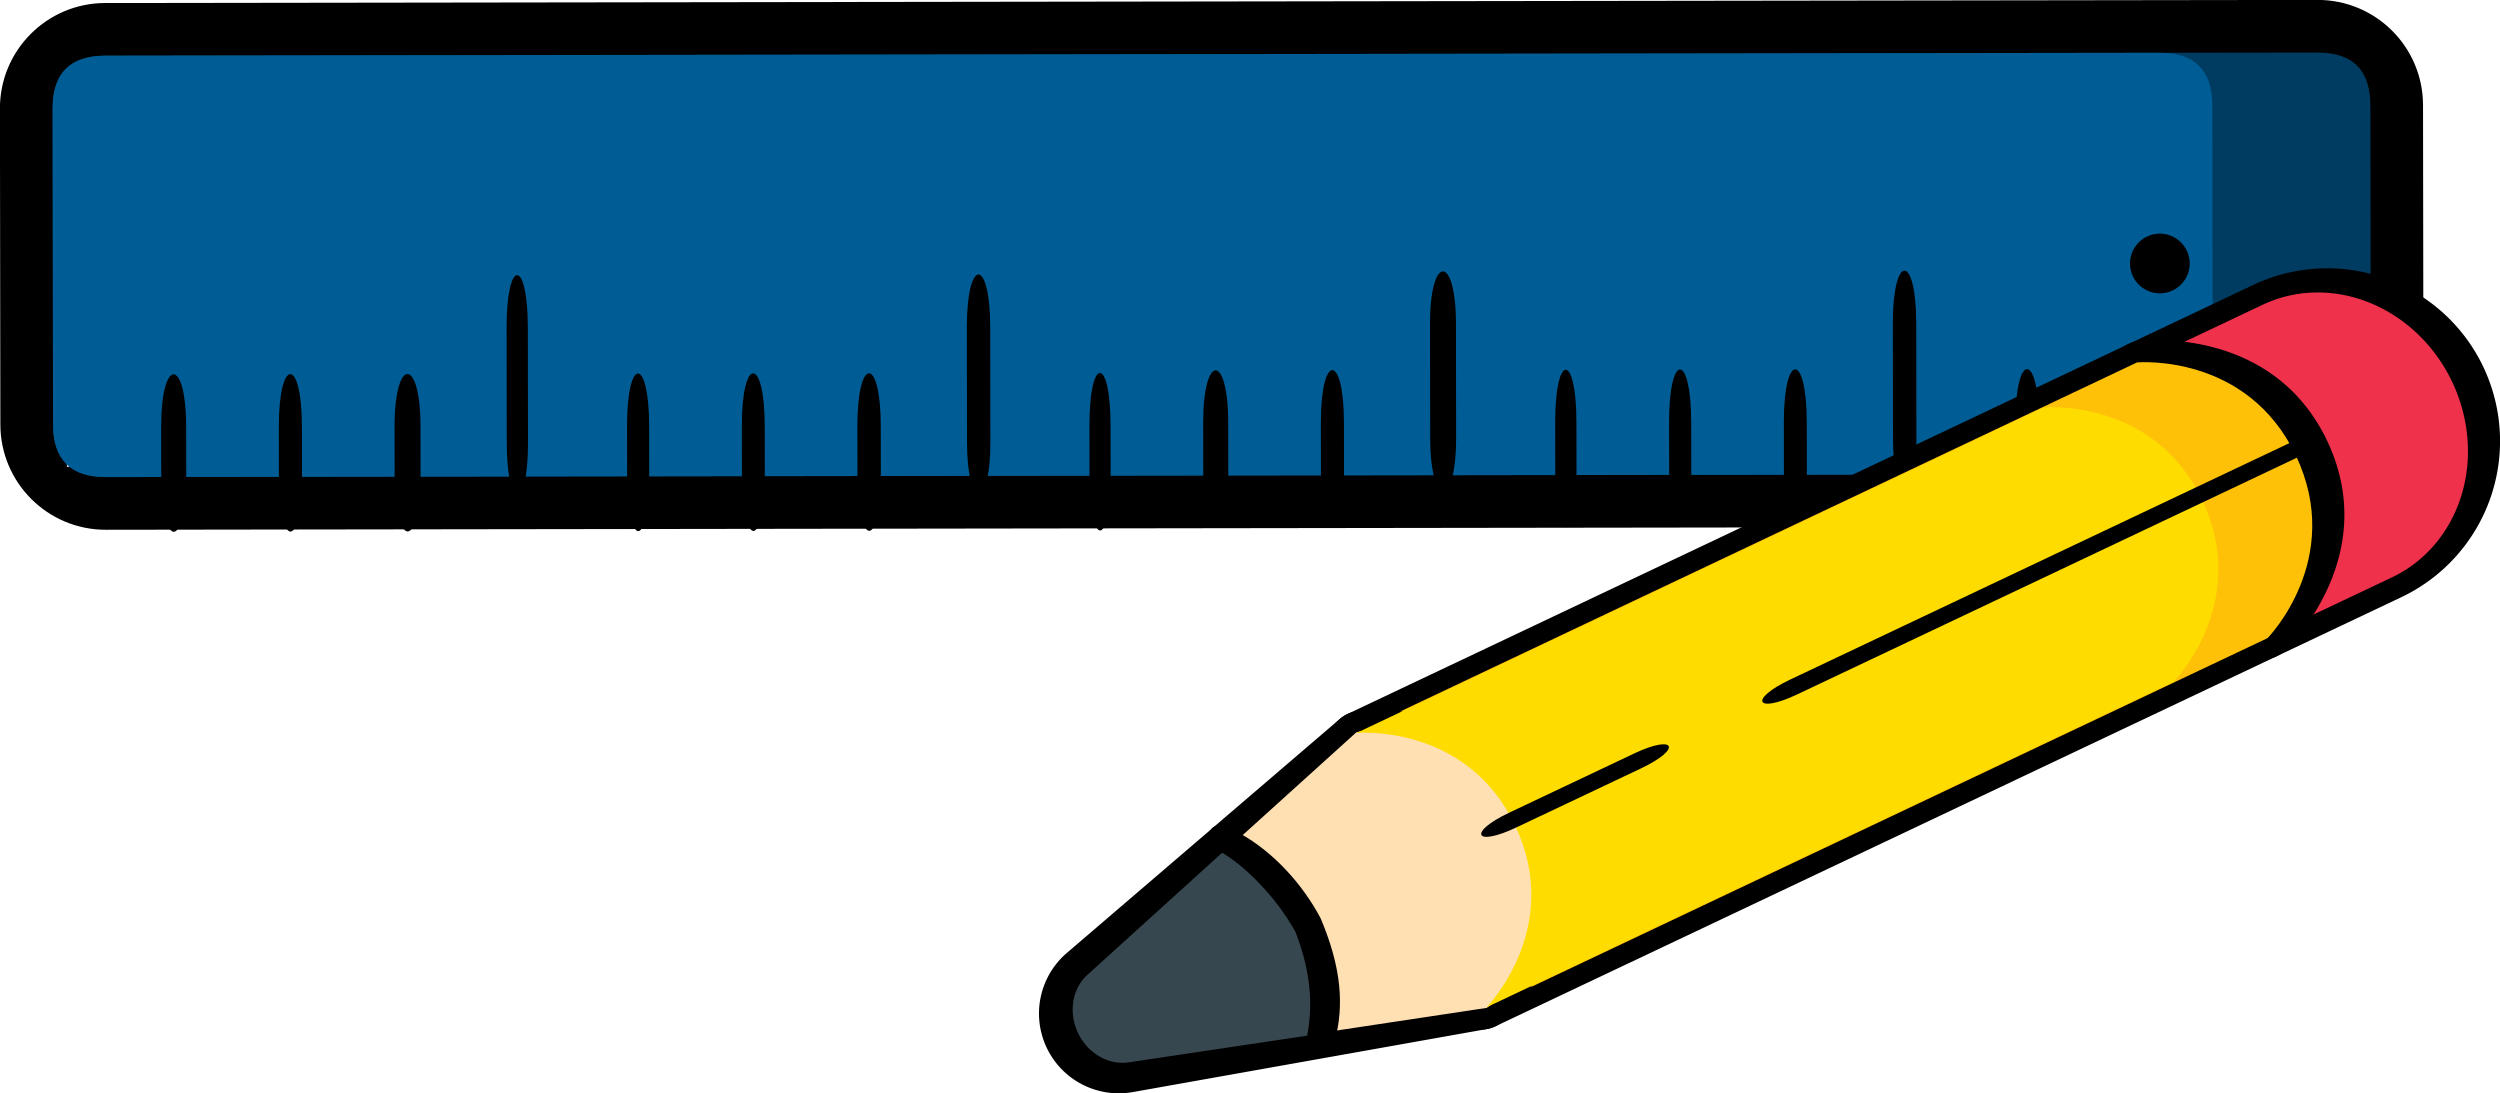
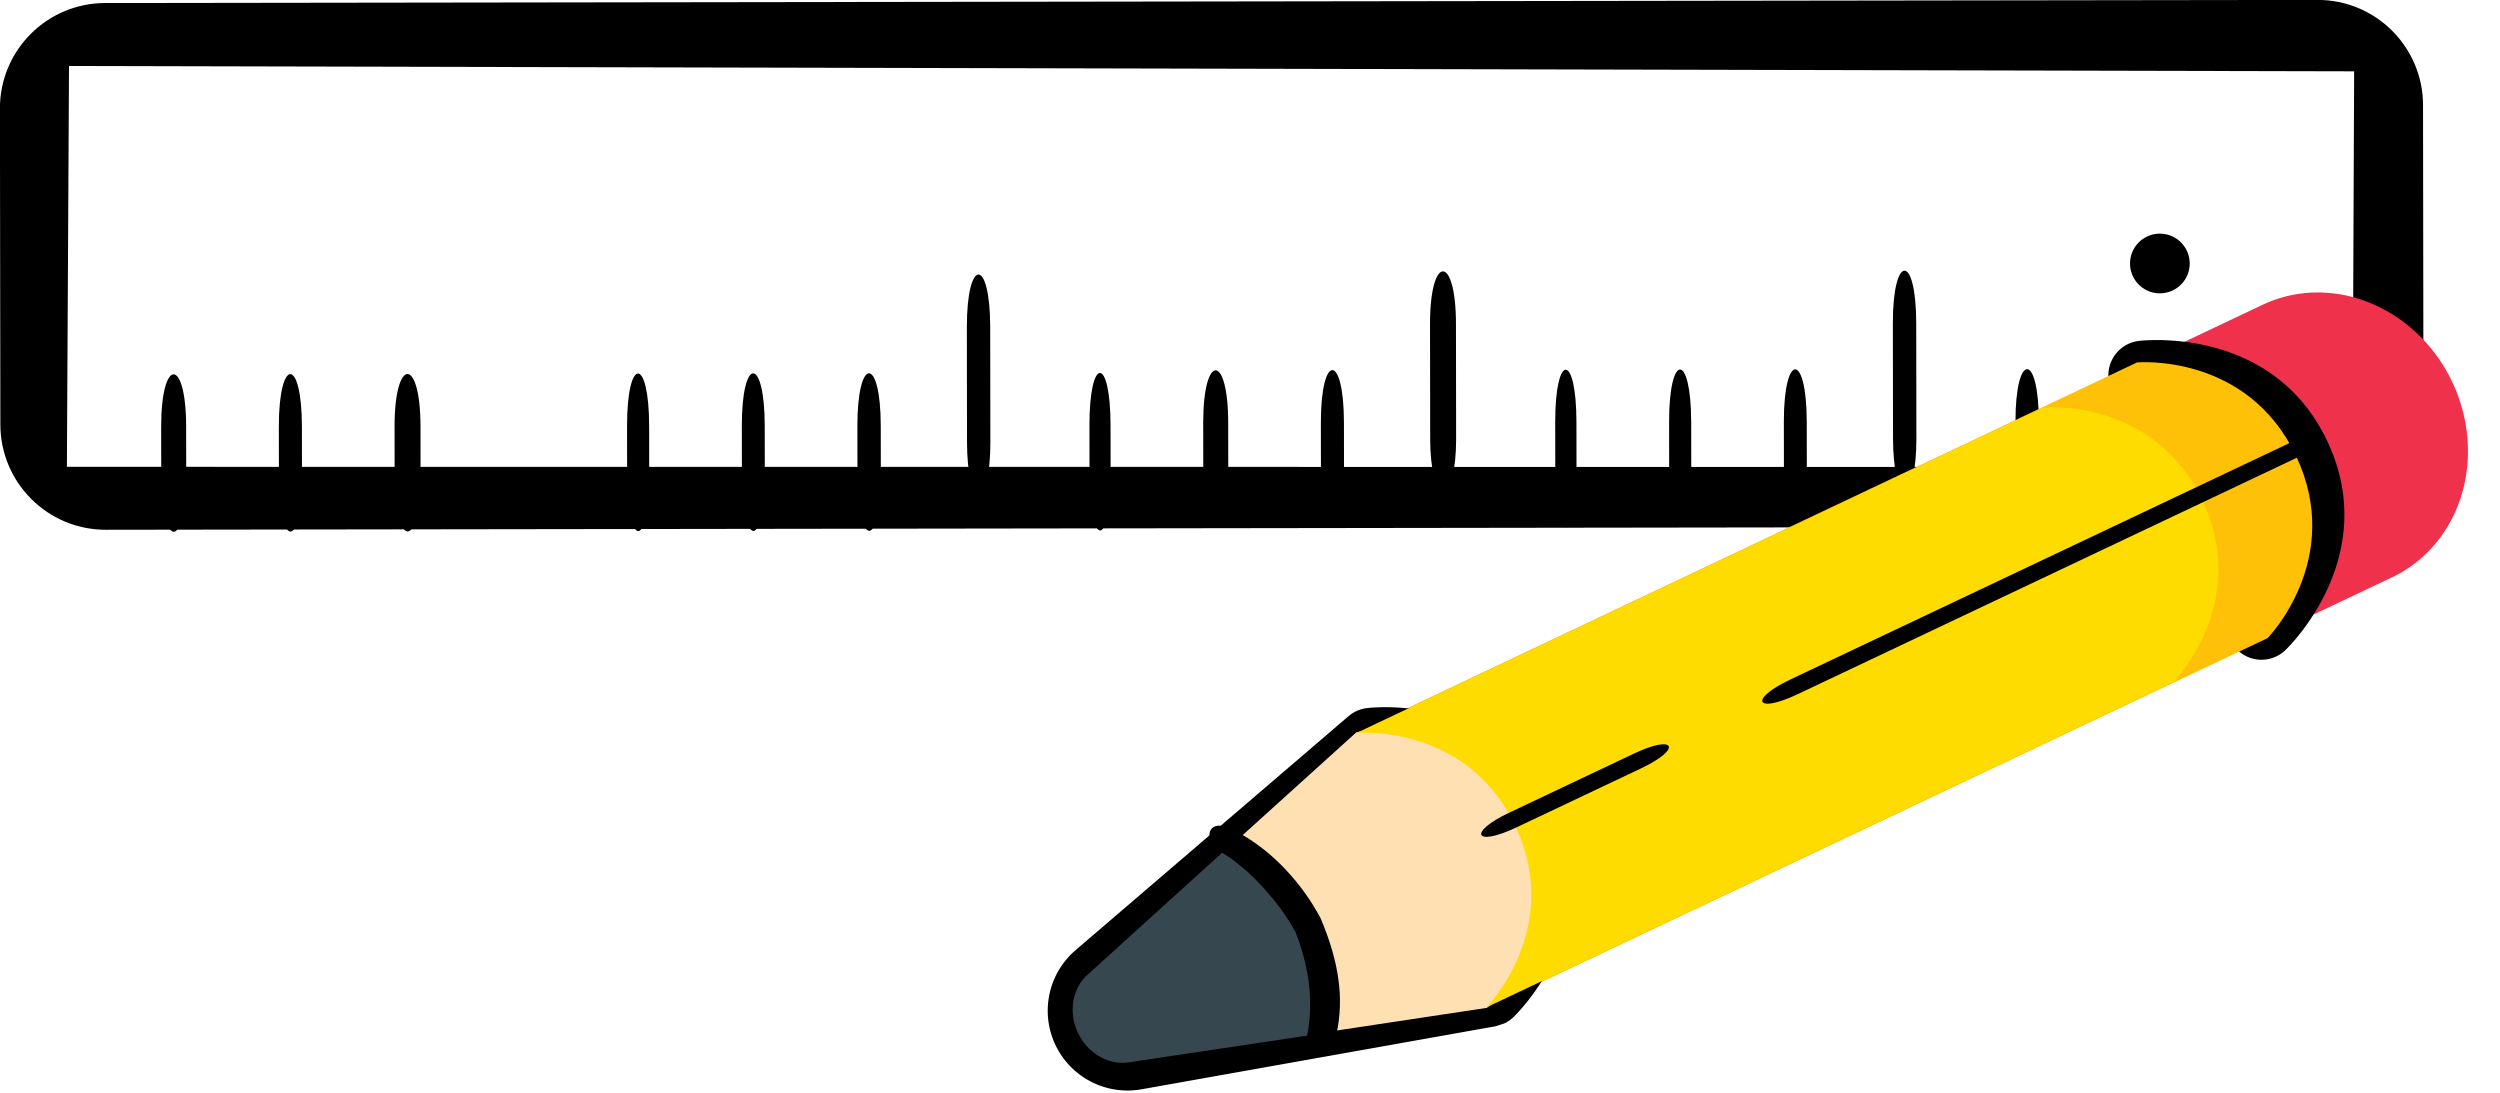
<svg xmlns="http://www.w3.org/2000/svg" xmlns:ns1="http://sodipodi.sourceforge.net/DTD/sodipodi-0.dtd" xmlns:ns2="http://www.inkscape.org/namespaces/inkscape" class="svg-icon" style="overflow:hidden;fill:currentColor" viewBox="0 0 150.035 65.621" version="1.1" id="svg1013" ns1:docname="conteudo.svg" ns2:version="1.3.2 (1:1.3.2+202311252150+091e20ef0f)" width="150.035" height="65.621" xml:space="preserve">
  <defs id="defs1017" />
  <ns1:namedview pagecolor="#ffffff" bordercolor="#666666" borderopacity="1" objecttolerance="10" gridtolerance="10" guidetolerance="10" ns2:pageopacity="0" ns2:pageshadow="2" ns2:window-width="1870" ns2:window-height="995" id="namedview1015" showgrid="false" ns2:zoom="0.63999996" ns2:cx="457.03128" ns2:cy="616.40629" ns2:window-x="0" ns2:window-y="0" ns2:window-maximized="1" ns2:current-layer="svg1013" showguides="true" ns2:guide-bbox="true" ns2:showpageshadow="2" ns2:pagecheckerboard="0" ns2:deskcolor="#d1d1d1">
    <ns1:guide position="5238.36,728.056" orientation="0,1" id="guide1374" ns2:locked="false" />
    <ns1:guide position="5238.377,727.935" orientation="0,1" id="guide1376" ns2:locked="false" />
    <ns1:guide position="156.81,794.349" orientation="0,-1" id="guide74" ns2:locked="false" />
  </ns1:namedview>
  <g id="g73" transform="rotate(-25.347,-1374.36,1184.135)">
    <path id="path43" style="overflow:hidden;fill:#000000;stroke-width:0.185" d="m 376.667,707.71 -10.412,21.685 123.959,58.729 10.254,-21.416 z m 110.157,82.773 -120.073,-56.673 c -3.158,-1.49 -4.509,-5.259 -3.019,-8.416 l 8.096,-17.153 c 1.49,-3.158 5.259,-4.509 8.416,-3.019 l 120.073,56.673 c 3.158,1.49 4.509,5.259 3.019,8.416 l -8.096,17.153 c -1.49,3.158 -5.259,4.509 -8.416,3.019 z" ns1:nodetypes="cccccscsscssss" />
-     <path id="path2143" d="m 376.037,706.73 m 2.859,1.349 120.073,56.673 q 2.859,1.349 1.51,4.208 l -8.096,17.153 q -1.349,2.859 -4.208,1.51 L 368.101,730.951 q -2.859,-1.349 -1.51,-4.208 l 8.096,-17.153 q 1.349,-2.859 4.208,-1.51 z" ns2:connector-curvature="0" style="overflow:hidden;fill:#003c61;fill-opacity:1;stroke-width:0.185" />
-     <path id="path2145" d="m 376.037,706.73 m 2.859,1.349 111.496,52.625 q 2.859,1.349 1.51,4.208 l -8.096,17.153 q -1.349,2.859 -4.208,1.51 L 368.101,730.951 q -2.859,-1.349 -1.51,-4.208 l 8.096,-17.153 q 1.349,-2.859 4.208,-1.51 z" ns2:connector-curvature="0" style="overflow:hidden;fill:#005c94;fill-opacity:1;stroke-width:0.185" />
    <path id="path2167" d="m 484.994,772.14 m -1.619,-0.764 a 1.79,1.79 0 1 0 3.238,1.528 1.79,1.79 0 1 0 -3.238,-1.528 z" ns2:connector-curvature="0" style="overflow:hidden;fill:#000000;stroke-width:0.105" />
    <path style="overflow:hidden;fill:#000000;stroke-width:0.09" d="m 370.384,735.666 c -0.374,-0.177 -0.074,-1.6 0.671,-3.179 l 1.339,-2.837 c 1.796,-3.799 3.153,-3.159 1.356,0.64 l -1.339,2.837 c -0.745,1.579 -1.653,2.716 -2.027,2.539 z" id="path63" ns1:nodetypes="ssccss" />
    <path style="overflow:hidden;fill:#000000;stroke-width:0.087" d="m 376.718,738.655 c -0.346,-0.163 -0.022,-1.575 0.724,-3.154 l 1.339,-2.837 c 1.798,-3.802 3.049,-3.212 1.252,0.591 l -1.339,2.837 c -0.745,1.579 -1.63,2.727 -1.975,2.563 z" id="path61" ns1:nodetypes="ssccss" />
    <path style="overflow:hidden;fill:#000000;stroke-width:0.092" d="m 383.077,741.657 c -0.389,-0.183 -0.1,-1.612 0.645,-3.191 l 1.339,-2.837 c 1.796,-3.799 3.204,-3.134 1.408,0.664 l -1.339,2.837 c -0.745,1.579 -1.665,2.71 -2.053,2.527 z" id="path59" ns1:nodetypes="ssccss" />
-     <path style="overflow:hidden;fill:#000000;stroke-width:0.083" d="m 389.935,742.566 c -0.318,-0.15 0.028,-1.552 0.774,-3.131 l 2.967,-6.286 c 1.797,-3.805 2.949,-3.261 1.152,0.544 l -2.967,6.286 c -0.745,1.579 -1.607,2.737 -1.925,2.587 z" id="path57" ns1:nodetypes="ssccss" />
    <path style="overflow:hidden;fill:#000000;stroke-width:0.085" d="m 395.59,747.563 c -0.331,-0.156 0.005,-1.563 0.75,-3.142 l 1.339,-2.837 c 1.799,-3.812 2.998,-3.246 1.199,0.566 l -1.339,2.837 c -0.745,1.579 -1.618,2.732 -1.949,2.576 z" id="path55" ns1:nodetypes="ssssss" />
    <path style="overflow:hidden;fill:#000000;stroke-width:0.086" d="m 401.841,750.513 c -0.343,-0.162 -0.018,-1.573 0.728,-3.152 l 1.339,-2.837 c 1.799,-3.812 3.043,-3.225 1.243,0.587 l -1.339,2.837 c -0.745,1.579 -1.628,2.728 -1.971,2.565 z" id="path53" ns1:nodetypes="ssssss" />
    <path style="overflow:hidden;fill:#000000;stroke-width:0.087" d="m 408.126,753.48 c -0.35,-0.165 -0.03,-1.579 0.715,-3.158 l 1.339,-2.837 c 1.797,-3.804 3.066,-3.205 1.268,0.599 l -1.339,2.837 c -0.745,1.579 -1.633,2.725 -1.984,2.56 z" id="path51" ns1:nodetypes="ssccss" />
    <path style="overflow:hidden;fill:#000000;stroke-width:0.087" d="m 414.972,754.383 c -0.35,-0.165 -0.029,-1.579 0.716,-3.158 l 2.967,-6.286 c 1.798,-3.802 3.063,-3.204 1.267,0.598 l -2.967,6.286 c -0.745,1.579 -1.633,2.725 -1.983,2.56 z" id="path49" ns1:nodetypes="ssccss" />
    <path style="overflow:hidden;fill:#000000;stroke-width:0.083" d="m 420.658,759.395 c -0.316,-0.149 0.031,-1.55 0.777,-3.129 l 1.339,-2.837 c 1.797,-3.804 2.943,-3.263 1.145,0.541 l -1.339,2.837 c -0.745,1.579 -1.606,2.738 -1.922,2.589 z" id="path2169" ns1:nodetypes="ssccss" />
    <path style="overflow:hidden;fill:#000000;stroke-width:0.09" d="m 427.004,762.22 c -0.374,-0.177 -0.074,-1.6 0.671,-3.179 l 1.339,-2.837 c 1.796,-3.799 3.153,-3.159 1.356,0.64 l -1.339,2.837 c -0.745,1.579 -1.653,2.716 -2.027,2.539 z" id="path63-4" ns1:nodetypes="ssccss" />
    <path style="overflow:hidden;fill:#000000;stroke-width:0.087" d="m 433.337,765.209 c -0.346,-0.163 -0.022,-1.575 0.724,-3.154 l 1.339,-2.837 c 1.798,-3.802 3.049,-3.212 1.252,0.591 l -1.339,2.837 c -0.745,1.579 -1.63,2.727 -1.975,2.563 z" id="path61-5" ns1:nodetypes="ssccss" />
    <path style="overflow:hidden;fill:#000000;stroke-width:0.092" d="m 440.246,766.142 c -0.389,-0.184 -0.1,-1.612 0.645,-3.191 l 2.967,-6.286 c 1.796,-3.799 3.204,-3.134 1.408,0.664 l -2.967,6.286 c -0.745,1.579 -1.665,2.71 -2.053,2.527 z" id="path59-0" ns1:nodetypes="ssccss" />
    <path style="overflow:hidden;fill:#000000;stroke-width:0.083" d="m 446.006,771.188 c -0.318,-0.15 0.028,-1.552 0.774,-3.131 l 1.339,-2.837 c 1.797,-3.805 2.949,-3.261 1.152,0.544 l -1.339,2.837 c -0.745,1.579 -1.607,2.737 -1.925,2.587 z" id="path57-3" ns1:nodetypes="ssccss" />
    <path style="overflow:hidden;fill:#000000;stroke-width:0.085" d="m 452.21,774.117 c -0.331,-0.156 0.005,-1.563 0.75,-3.142 l 1.339,-2.837 c 1.799,-3.812 2.998,-3.246 1.199,0.566 l -1.339,2.837 c -0.745,1.579 -1.618,2.732 -1.949,2.576 z" id="path55-6" ns1:nodetypes="ssssss" />
    <path style="overflow:hidden;fill:#000000;stroke-width:0.086" d="m 458.46,777.067 c -0.343,-0.162 -0.018,-1.573 0.728,-3.152 l 1.339,-2.837 c 1.799,-3.812 3.043,-3.225 1.243,0.587 l -1.339,2.837 c -0.745,1.579 -1.628,2.728 -1.971,2.565 z" id="path53-1" ns1:nodetypes="ssssss" />
    <path style="overflow:hidden;fill:#000000;stroke-width:0.087" d="m 465.295,777.965 c -0.35,-0.165 -0.03,-1.579 0.715,-3.158 l 2.967,-6.286 c 1.797,-3.804 3.066,-3.205 1.268,0.599 l -2.967,6.286 c -0.745,1.579 -1.633,2.725 -1.984,2.56 z" id="path51-0" ns1:nodetypes="ssccss" />
    <path style="overflow:hidden;fill:#000000;stroke-width:0.087" d="m 471.043,783.006 c -0.35,-0.165 -0.029,-1.579 0.716,-3.158 l 1.339,-2.837 c 1.798,-3.802 3.063,-3.204 1.267,0.598 l -1.339,2.837 c -0.745,1.579 -1.633,2.725 -1.983,2.56 z" id="path49-6" ns1:nodetypes="ssccss" />
  </g>
  <g id="g74" transform="rotate(-25.347,-1374.36,1184.135)">
-     <path style="overflow:hidden;fill:#000000;stroke-width:0.122" d="m 489.51,796.442 h -60.146 a 2.074,2.074 0 0 1 0,-4.148 h 60.146 a 6.222,6.222 0 0 0 0,-12.444 h -60.146 a 2.074,2.074 0 0 1 0,-4.148 h 60.146 a 10.37,10.37 0 0 1 0,20.74 z" id="path47" />
    <path id="path2147" d="m 497.806,786.072 a 8.286,9.042 0 0 1 -8.296,9.054 h -8.296 v -18.107 h 8.296 a 8.296,9.054 0 0 1 8.296,9.054 z" ns2:connector-curvature="0" style="overflow:hidden;fill:#ef314c;stroke-width:0.127" />
    <path style="overflow:hidden;fill:#000000;stroke-width:0.122" d="m 481.214,796.442 a 2.074,2.074 0 0 1 -0.655,-4.042 7.126,7.126 0 0 0 4.803,-6.328 7.13,7.13 0 0 0 -4.816,-6.332 2.078,2.078 0 0 1 1.323,-3.941 c 0.313,0.11 7.641,2.644 7.641,10.272 0,7.628 -7.327,10.163 -7.641,10.264 a 2.074,2.074 0 0 1 -0.655,0.106 z" id="path69" />
    <path id="path2153" d="m 487.436,786.072 c 0,6.865 -6.222,9.153 -6.222,9.153 h -51.85 c 0,0 6.222,-2.288 6.222,-9.153 0,-6.864 -6.222,-9.153 -6.222,-9.153 h 51.85 c 0,0 6.222,2.288 6.222,9.153 z" ns2:connector-curvature="0" style="overflow:hidden;fill:#fec108;stroke-width:0.128" />
-     <path id="path67" style="overflow:hidden;fill:#000000;stroke-width:0.122" d="m 429.232,779.962 -20.134,5.488 a 0.641,0.641 0 0 0 0,1.244 l 20.134,5.492 a 6.5,6.5 0 0 0 0,-12.22 z m 0.133,16.48 c -0.185,0 -0.367,-0.025 -0.545,-0.073 l -20.817,-5.677 a 4.789,4.789 0 0 1 0,-9.242 l 20.812,-5.676 a 2.074,2.074 0 0 1 1.201,0.033 c 0.317,0.102 7.645,2.636 7.645,10.264 0,7.628 -7.327,10.163 -7.641,10.264 a 2.074,2.074 0 0 1 -0.655,0.106 z" />
+     <path id="path67" style="overflow:hidden;fill:#000000;stroke-width:0.122" d="m 429.232,779.962 -20.134,5.488 a 0.641,0.641 0 0 0 0,1.244 l 20.134,5.492 a 6.5,6.5 0 0 0 0,-12.22 z m 0.133,16.48 l -20.817,-5.677 a 4.789,4.789 0 0 1 0,-9.242 l 20.812,-5.676 a 2.074,2.074 0 0 1 1.201,0.033 c 0.317,0.102 7.645,2.636 7.645,10.264 0,7.628 -7.327,10.163 -7.641,10.264 a 2.074,2.074 0 0 1 -0.655,0.106 z" />
    <path id="path2149" d="m 427.29,786.072 c 0,2.211 -7.176,4.399 -8.172,6.103 l -10.577,-3.201 a 2.711,3.01 0 0 1 0,-5.804 l 10.577,-3.201 c 0.996,1.704 8.172,3.892 8.172,6.103 z" ns2:connector-curvature="0" style="overflow:hidden;fill:#37474f;stroke-width:0.128" />
    <path id="path2151" d="m 441.808,786.072 c 0,6.861 -12.444,9.147 -12.444,9.147 l -10.246,-3.087 c 1.151,-1.779 1.825,-3.879 1.95,-6.06 a 10.596,11.684 0 0 0 -1.95,-6.06 l 10.246,-3.087 c 0,0 12.444,2.287 12.444,9.148 z" ns2:connector-curvature="0" style="overflow:hidden;fill:#ffe0b2;stroke-width:0.128" />
    <path id="path2155" d="m 481.214,786.072 c 0,6.832 -6.222,9.11 -6.222,9.11 h -45.628 c 0,0 6.222,-2.277 6.222,-9.11 0,-6.832 -6.222,-9.11 -6.222,-9.11 h 45.628 c 0,0 6.222,2.277 6.222,9.11 z" ns2:connector-curvature="0" style="overflow:hidden;fill:#ffdc00;stroke-width:0.127" />
    <path style="overflow:hidden;fill:#000000;stroke-width:0.081" d="m 443.882,786.193 h -8.296 c -2.761,-0.002 -2.761,-0.983 0,-0.985 h 8.296 c 2.761,0.002 2.761,0.983 0,0.985 z" id="path73" />
    <path style="overflow:hidden;fill:#000000;stroke-width:0.081" d="m 487.436,786.193 h -33.184 c -2.761,-0.002 -2.761,-0.983 0,-0.985 h 33.184 c 2.761,0.002 2.761,0.983 0,0.985 z" id="path71" />
    <path style="overflow:hidden;fill:#000000;stroke-width:0.117" d="m 419.08,793.385 c -1.59,-6.9e-4 -1.028,0.046 -0.162,-1.287 0.902,-1.235 1.813,-3.047 2.02,-5.891 -0.138,-2.451 -1.106,-5.053 -2.006,-6.286 -0.723,-0.794 0.087,-2.725 1.542,-0.481 1.336,1.877 2.078,4.354 2.18,6.655 -0.103,2.302 -0.553,4.5 -1.89,6.377 -0.37,0.571 -1.005,0.915 -1.685,0.914 z" id="path2171" ns1:nodetypes="cccccccc" />
  </g>
</svg>